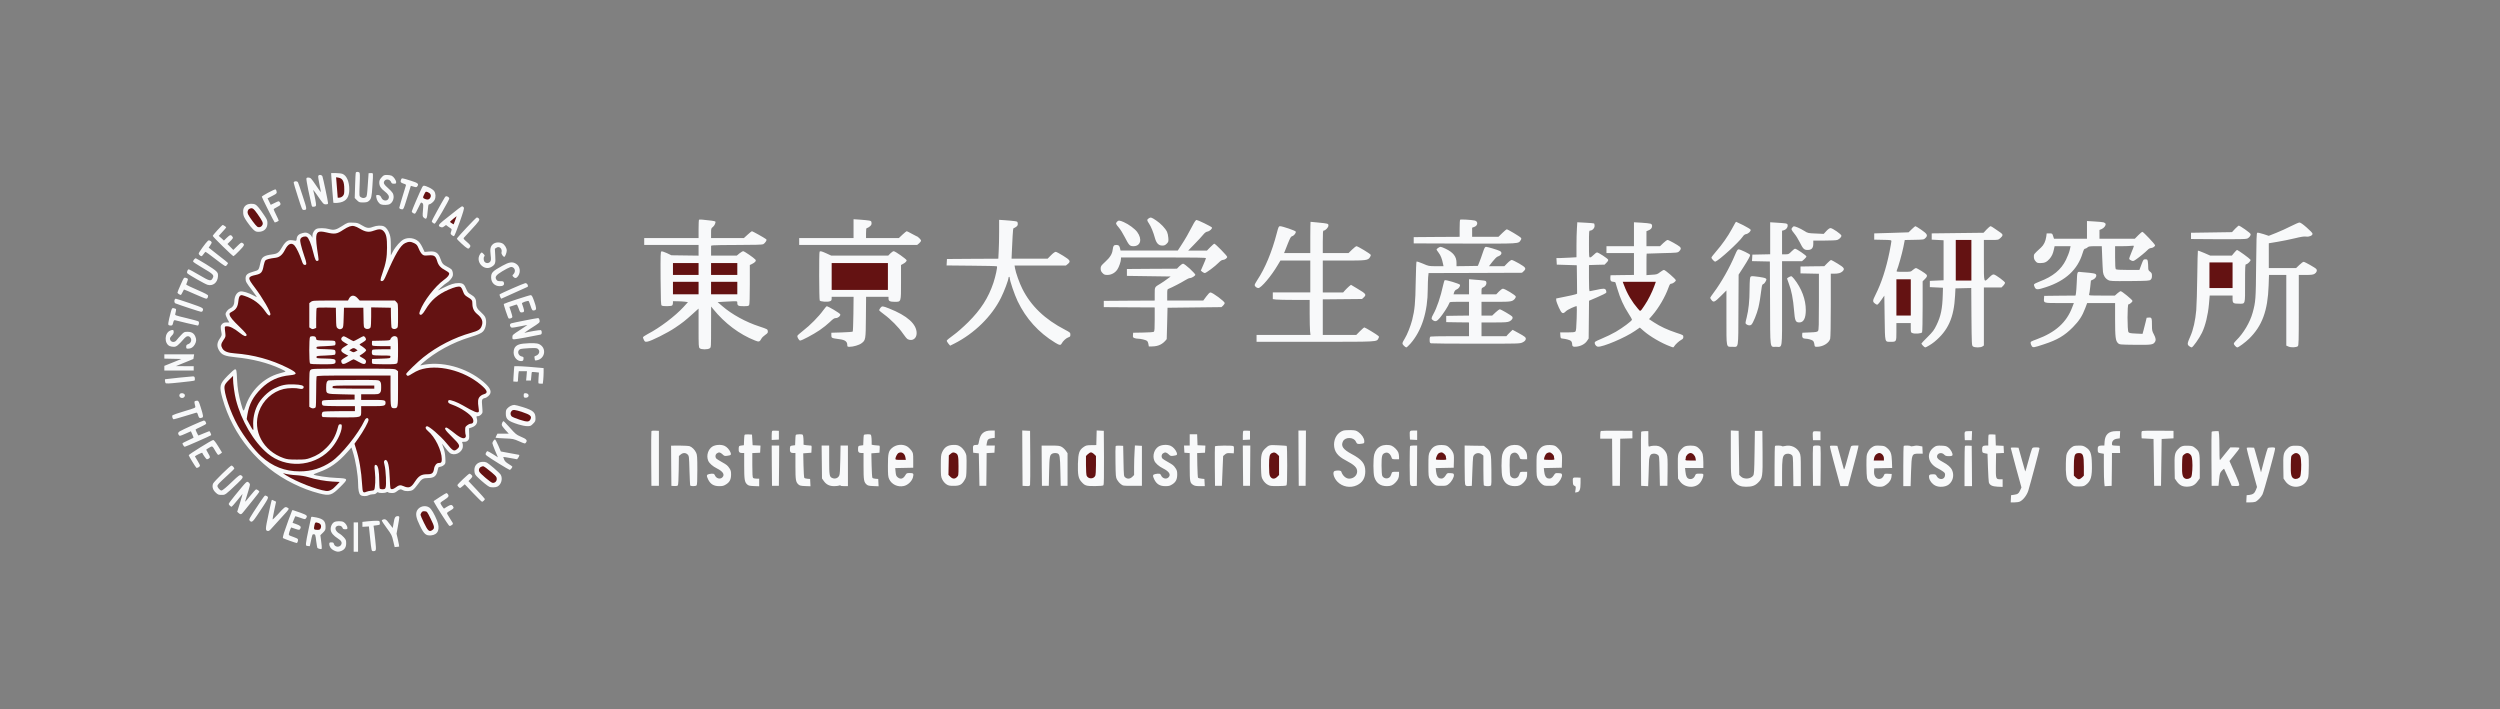
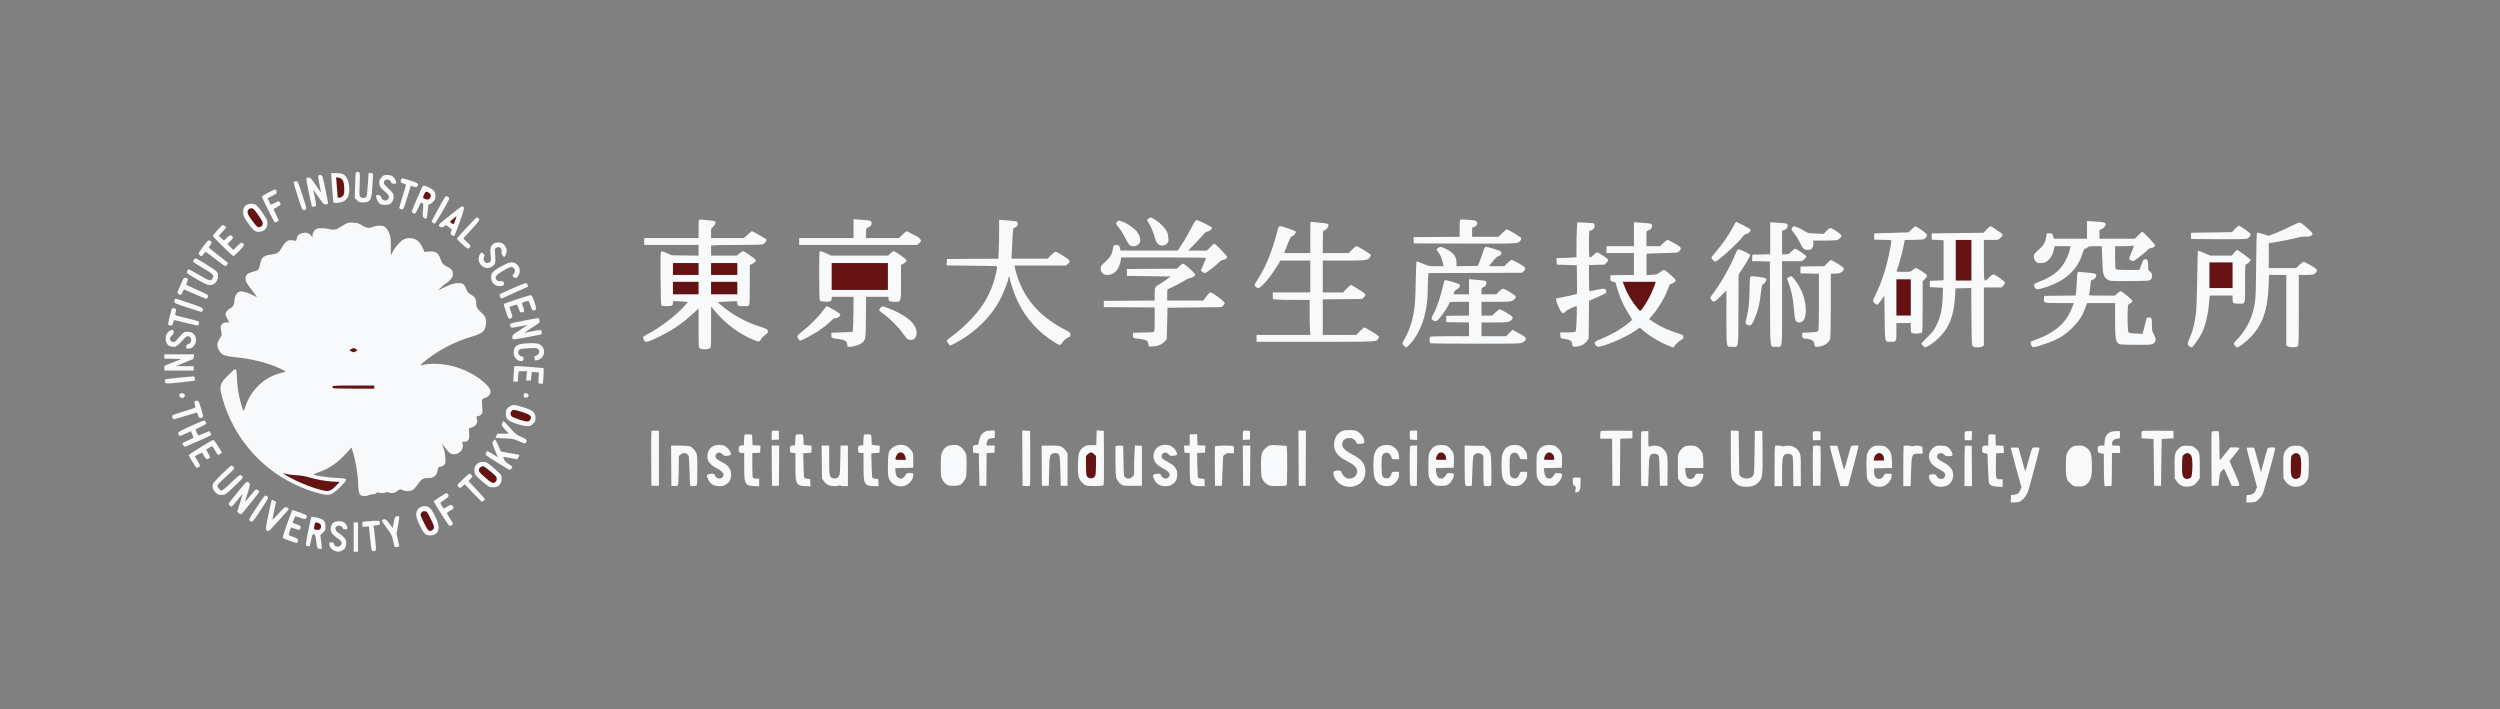
<svg xmlns="http://www.w3.org/2000/svg" version="1.0" width="4001pt" height="1135pt" viewBox="0 0 4001 1135" preserveAspectRatio="xMidYMid meet">
  <rect x="0" y="0" width="4001" height="1135" fill="#808080" stroke="none" />
  <g transform="translate(0,1135) scale(0.1,-0.1)" fill="#f8f9fa" stroke="none">
    <path d="M0 5675 m5749 2916 c12 -8 13 -41 7 -194 -7 -185 -7 -185 16 -201 28 -20 58 -20 83 -2 17 12 20 37 31 197 6 101 12 185 13 187 0 1 17 2 36 2 41 0 39 19 25 -207 -11 -177 -18 -207 -58 -240 -21 -18 -40 -22 -90 -23 -60 0 -66 2 -100 36 l-35 35 6 199 c3 110 8 204 12 210 8 12 35 13 54 1z m-265 -25 c64 -27 106 -124 106 -246 0 -123 -46 -189 -145 -210 -30 -6 -67 -10 -82 -8 l-28 3 -17 205 c-9 113 -17 220 -17 238 l-1 32 75 0 c42 0 91 -6 109 -14z m-324 -38 c11 -29 90 -401 90 -428 0 -16 -7 -20 -35 -20 -38 0 -37 -1 -152 165 -30 44 -53 71 -50 60 24 -91 48 -218 45 -237 -2 -18 -10 -24 -35 -26 -30 -3 -31 -2 -42 50 -6 29 -28 128 -48 220 -19 92 -33 174 -29 183 4 11 15 15 38 13 30 -3 41 -15 112 -120 44 -65 81 -117 82 -115 1 1 -9 57 -23 123 -15 67 -23 129 -20 138 10 25 56 20 67 -6z m1110 9 c31 -16 70 -73 70 -103 0 -21 -5 -24 -35 -24 -28 0 -37 5 -45 24 -18 49 -87 59 -110 16 -17 -31 -5 -53 60 -110 33 -28 67 -65 75 -80 32 -61 9 -145 -47 -176 -27 -16 -106 -18 -141 -5 -34 13 -68 64 -74 111 -5 35 -3 40 15 40 35 0 52 -11 66 -45 23 -54 97 -60 116 -9 13 34 -7 68 -67 114 -59 45 -83 84 -83 137 0 35 7 50 36 83 33 37 40 40 88 40 28 0 62 -6 76 -13z m311 -81 c109 -34 126 -49 97 -89 -12 -15 -18 -16 -58 -4 l-45 13 -22 -71 c-12 -38 -38 -123 -58 -187 -29 -95 -40 -118 -55 -118 -28 0 -50 11 -50 25 0 10 32 117 106 357 4 13 -5 20 -37 29 -47 15 -56 30 -40 65 12 28 6 29 162 -20z m-1812 -24 c6 -11 40 -110 76 -222 71 -215 71 -220 15 -220 -24 0 -28 10 -93 213 -37 116 -68 217 -67 224 1 26 56 30 69 5z m2095 -81 c37 -17 71 -41 84 -59 26 -36 29 -99 7 -142 -16 -31 -65 -70 -88 -70 -11 0 -16 -25 -23 -112 -10 -122 -19 -137 -62 -101 -20 17 -21 23 -13 118 7 85 6 102 -7 113 -9 6 -19 12 -22 12 -4 0 -25 -40 -48 -90 -22 -49 -46 -90 -52 -90 -21 0 -50 21 -50 36 0 13 130 316 166 387 18 34 29 34 108 -2z m-2440 -53 c11 -41 7 -46 -68 -84 l-74 -38 26 -52 25 -52 64 31 c63 31 65 32 79 13 25 -35 16 -51 -41 -79 -30 -15 -55 -31 -55 -37 0 -6 18 -46 40 -90 22 -44 40 -84 40 -89 0 -10 -58 -36 -65 -29 -12 11 -205 399 -205 410 0 13 191 116 216 117 7 1 14 -9 18 -21z m2747 -98 c10 -6 19 -18 19 -27 0 -24 -220 -403 -233 -403 -18 1 -47 25 -47 39 0 11 157 298 207 379 15 25 25 27 54 12z m-3083 -124 c28 -15 65 -60 146 -180 39 -59 46 -75 46 -118 0 -85 -55 -138 -143 -138 -37 0 -51 6 -85 38 -22 20 -66 75 -98 122 -48 71 -58 94 -62 137 -6 65 10 106 52 133 37 23 105 26 144 6z m3335 -47 c8 -13 -8 -69 -68 -238 -45 -128 -83 -221 -90 -221 -7 0 -23 8 -35 18 -21 17 -22 21 -10 57 10 31 10 39 -1 46 -8 4 -29 19 -48 33 l-33 25 -29 -21 c-24 -18 -34 -20 -56 -12 -47 16 -38 37 39 100 253 203 294 234 307 232 7 -2 19 -10 24 -19z m235 -171 c27 -27 21 -36 -132 -202 -50 -55 -97 -105 -103 -112 -10 -10 -1 -23 47 -64 64 -55 68 -64 45 -94 -12 -16 -19 -17 -37 -9 -30 14 -170 144 -166 154 8 22 305 339 319 339 8 0 20 -5 27 -12z m10844 -35 c75 -50 147 -126 175 -183 9 -19 19 -63 21 -97 4 -59 2 -64 -26 -93 -24 -24 -39 -30 -72 -30 -56 0 -93 37 -115 116 -26 95 -64 190 -96 236 -35 52 -36 62 -7 82 33 23 43 21 120 -31z m-7123 -3 c35 -5 65 -11 68 -14 13 -12 -12 -69 -38 -88 -28 -21 -29 -25 -29 -100 l0 -78 263 0 262 0 60 55 c33 30 64 55 69 55 9 0 191 -101 220 -123 18 -13 18 -15 1 -45 -10 -16 -29 -35 -42 -41 -16 -7 -150 -11 -397 -11 -206 0 -388 -3 -405 -6 l-31 -6 0 -79 0 -79 206 0 206 0 42 35 c24 19 51 35 60 35 18 0 172 -106 196 -135 16 -19 -5 -45 -56 -70 l-34 -16 0 -310 c0 -195 -4 -318 -10 -330 -9 -16 -22 -19 -88 -19 -86 0 -102 8 -102 52 0 28 0 28 -62 27 -35 -1 -106 -4 -158 -8 l-95 -6 75 -64 c154 -133 376 -255 595 -326 126 -42 130 -44 133 -73 3 -26 -3 -35 -42 -62 -25 -17 -52 -43 -60 -59 -28 -52 -40 -56 -103 -30 -251 99 -485 276 -670 504 l-32 40 -1 -327 c0 -326 0 -327 -22 -342 -31 -22 -135 -22 -160 1 -17 15 -18 38 -18 326 l0 309 -92 -83 c-121 -109 -163 -143 -284 -224 -117 -80 -387 -215 -443 -222 -36 -5 -41 -3 -55 25 -9 17 -16 37 -16 44 0 7 35 31 77 53 193 100 438 286 572 432 l71 78 -48 7 c-26 3 -80 7 -119 7 l-73 1 0 -28 c0 -15 -5 -33 -12 -40 -14 -14 -146 -16 -168 -2 -13 8 -15 70 -18 435 -2 386 -1 426 14 432 9 3 47 -9 88 -28 l71 -34 218 -3 217 -3 0 86 0 85 -435 0 -435 0 0 55 0 55 435 0 435 0 0 143 c0 79 3 147 7 151 7 6 68 2 192 -14z m2526 1 c36 -6 40 -10 43 -37 2 -25 -3 -37 -28 -58 -17 -14 -38 -26 -46 -26 -11 0 -14 -17 -14 -80 l0 -80 263 0 262 0 58 55 c33 30 63 55 68 55 5 0 41 -18 80 -40 39 -22 73 -40 76 -40 17 0 73 -54 73 -70 0 -10 -14 -30 -31 -44 l-31 -26 -944 0 -944 0 0 55 0 55 435 0 435 0 0 151 0 151 103 -7 c56 -4 120 -10 142 -14z m9696 0 c57 -12 53 -81 -6 -102 l-35 -13 0 -73 0 -73 210 0 211 0 61 60 c33 33 66 60 73 60 16 0 209 -115 225 -135 10 -12 9 -20 -4 -40 -38 -57 -2 -55 -893 -53 l-818 3 0 50 0 50 368 3 367 2 0 133 c0 74 3 137 8 141 7 8 176 -1 233 -13z m-7361 -10 c42 -6 45 -8 48 -37 2 -25 -3 -37 -24 -53 -15 -11 -32 -21 -39 -21 -10 0 -15 -35 -19 -127 -3 -71 -9 -181 -12 -245 l-5 -118 288 0 289 0 54 55 c31 32 63 55 75 55 11 0 65 -29 120 -63 114 -71 124 -89 75 -131 l-32 -26 -410 0 -411 0 7 -42 c11 -69 71 -239 117 -329 138 -276 361 -490 687 -658 78 -41 82 -45 82 -76 0 -29 -4 -35 -33 -44 -35 -12 -86 -59 -106 -98 -16 -32 -36 -29 -106 14 -264 161 -465 384 -599 663 -51 108 -126 327 -126 371 0 10 -4 19 -10 19 -5 0 -10 -6 -10 -14 0 -36 -66 -212 -120 -321 -148 -299 -428 -573 -750 -735 l-64 -32 -28 33 c-16 19 -27 40 -26 48 2 8 48 46 103 85 59 42 157 128 241 211 203 202 322 389 403 630 34 104 66 253 56 263 -4 4 -187 9 -406 10 l-400 4 3 51 3 52 411 3 411 2 6 122 c4 66 7 206 7 311 l0 189 103 -7 c56 -4 122 -10 147 -14z m3036 -35 c61 -30 115 -59 119 -66 11 -17 -34 -59 -71 -66 -24 -4 -44 -20 -71 -53 -20 -25 -82 -92 -137 -148 l-100 -103 150 0 150 0 54 55 c30 30 58 55 64 55 16 0 206 -193 206 -211 0 -21 -41 -49 -72 -49 -14 0 -40 -18 -66 -45 -55 -57 -200 -165 -221 -165 -9 1 -27 10 -40 20 l-23 20 41 94 c23 51 41 98 41 105 0 8 -181 11 -680 11 l-680 0 0 -23 c0 -40 -31 -130 -58 -170 -36 -54 -97 -87 -159 -87 -42 0 -54 5 -78 30 -23 24 -30 40 -30 72 0 38 6 46 72 107 78 71 112 126 120 193 8 64 19 78 57 78 39 0 53 -14 62 -58 l7 -32 458 0 458 0 54 83 c66 101 119 193 182 315 30 60 53 92 64 92 9 0 66 -24 127 -54z m-1290 19 c79 -35 176 -107 213 -157 85 -115 56 -228 -59 -228 -59 0 -71 13 -139 145 -28 56 -71 125 -96 154 -50 58 -52 66 -28 93 22 24 42 23 109 -7z m15679 -3 c17 -5 31 -16 33 -26 5 -26 -26 -66 -64 -82 l-34 -14 0 -70 0 -70 283 0 283 0 54 55 c30 30 60 55 66 55 16 0 204 -199 204 -216 0 -18 -40 -44 -68 -44 -13 0 -36 -12 -50 -28 -35 -36 -124 -110 -184 -152 -43 -30 -50 -32 -77 -20 -16 6 -32 18 -35 25 -2 7 13 54 35 104 21 50 39 96 39 102 0 8 -13 9 -37 5 -21 -3 -89 -6 -150 -6 l-113 0 0 -178 c0 -125 4 -182 12 -190 8 -8 66 -12 194 -12 l183 0 32 85 c31 82 33 85 64 85 30 0 33 -3 39 -37 3 -21 6 -61 6 -89 0 -44 4 -53 30 -72 25 -19 30 -29 30 -66 0 -31 -6 -48 -21 -62 -20 -18 -42 -19 -333 -22 -288 -2 -314 -1 -346 16 -47 25 -77 72 -84 130 -3 26 -8 129 -12 230 l-7 182 -104 0 c-90 0 -107 -3 -125 -20 -12 -11 -29 -20 -39 -20 -13 0 -23 -19 -39 -72 -79 -262 -271 -440 -585 -543 -134 -44 -159 -45 -180 -4 -9 17 -15 37 -13 46 2 9 39 29 91 48 212 80 343 188 421 347 25 51 52 121 60 156 l14 62 -128 0 -128 0 -11 -50 c-15 -71 -34 -111 -71 -154 -44 -50 -79 -66 -144 -66 -48 0 -57 3 -80 31 -19 22 -26 42 -26 71 0 42 -4 37 115 147 44 40 72 98 83 172 l7 54 45 0 c44 0 45 -1 58 -42 l14 -43 264 0 264 0 0 142 0 141 118 -7 c64 -3 131 -10 147 -14z m-12584 -2 c178 -17 179 -18 179 -50 0 -30 -48 -80 -76 -80 -12 0 -14 -31 -14 -180 l0 -180 206 0 206 0 56 55 c31 30 63 55 71 55 21 0 222 -121 228 -138 3 -6 -2 -24 -12 -38 -33 -51 -56 -54 -420 -54 l-335 0 0 -255 0 -255 163 0 163 0 31 35 c17 19 45 46 62 61 l32 26 97 -58 c147 -87 155 -99 106 -145 l-26 -24 -314 -3 -314 -3 0 -284 0 -285 268 0 268 0 59 60 c33 33 64 60 70 60 13 0 203 -115 224 -136 13 -11 13 -17 1 -40 -31 -56 11 -54 -1010 -54 l-940 0 0 55 0 55 431 0 432 0 -7 61 c-3 34 -6 160 -6 280 l0 219 -242 0 c-134 0 -267 3 -295 6 l-53 7 0 53 0 54 300 0 300 0 0 255 0 255 -239 0 -239 0 -43 -72 c-102 -174 -266 -368 -310 -368 -27 0 -59 27 -59 49 0 9 19 45 43 81 123 185 234 450 312 753 25 95 30 107 50 107 40 0 246 -71 252 -86 8 -21 -28 -67 -58 -74 -19 -5 -31 -26 -67 -115 -24 -61 -47 -120 -52 -132 l-10 -23 210 0 210 0 0 250 c0 138 2 250 4 250 2 0 50 -5 107 -10z m6820 -45 c60 -31 112 -62 116 -71 8 -21 -34 -63 -71 -70 -21 -3 -40 -17 -56 -42 -60 -88 -374 -375 -437 -399 -14 -5 -62 45 -63 65 0 7 33 50 73 96 97 111 190 244 252 358 56 104 64 118 71 118 2 0 54 -25 115 -55z m-22114 2 c80 -49 114 -54 181 -28 61 24 141 27 180 7 36 -19 65 -60 88 -126 15 -44 19 -83 19 -196 l0 -142 33 63 c43 81 126 173 177 196 74 34 170 20 230 -33 20 -16 49 -61 67 -100 l33 -70 66 6 c110 11 154 -17 189 -119 25 -71 41 -90 105 -122 28 -14 58 -32 67 -41 21 -18 33 -72 24 -107 -8 -31 -60 -92 -95 -110 -14 -7 -53 -38 -86 -69 l-60 -56 90 44 c121 59 175 76 244 76 70 0 92 -17 125 -101 19 -45 30 -58 73 -83 60 -34 83 -69 83 -129 0 -67 16 -100 74 -150 29 -25 60 -61 70 -80 31 -66 15 -178 -32 -230 -27 -30 -82 -54 -207 -92 -281 -85 -557 -236 -766 -418 -37 -33 -40 -38 -19 -33 317 76 724 -32 998 -266 120 -103 143 -169 77 -227 -20 -17 -44 -31 -55 -31 -10 0 -26 -7 -35 -16 -14 -15 -15 -30 -9 -103 4 -47 7 -94 6 -105 -2 -29 -42 -66 -73 -66 -27 0 -27 -1 -18 -36 20 -70 -10 -121 -86 -146 l-40 -13 3 -85 c3 -76 1 -88 -18 -107 -15 -17 -32 -23 -61 -23 -38 0 -39 -1 -28 -21 6 -12 9 -40 6 -61 -12 -93 -133 -150 -207 -98 -15 11 -49 49 -75 85 -27 36 -49 65 -50 65 -2 0 9 -30 22 -67 17 -47 27 -97 30 -158 5 -82 3 -92 -16 -112 -12 -13 -34 -25 -49 -29 -15 -3 -32 -7 -39 -9 -6 -2 -14 -23 -18 -47 -16 -93 -57 -128 -153 -128 -82 0 -105 -14 -162 -97 -29 -41 -66 -83 -84 -94 -37 -23 -119 -25 -156 -4 -37 21 -53 18 -95 -15 -30 -24 -48 -30 -84 -30 -26 0 -52 5 -58 11 -8 8 -17 8 -31 0 -26 -14 -115 -14 -128 -1 -7 7 -16 4 -29 -10 -12 -14 -31 -20 -59 -20 -23 -1 -52 -7 -66 -15 -36 -20 -103 -19 -130 3 -26 21 -38 80 -39 187 -2 136 -40 367 -84 504 l-22 70 -64 -72 c-150 -169 -282 -262 -457 -323 -52 -18 -90 -35 -85 -39 30 -18 233 -48 366 -53 193 -9 194 -11 63 -142 -137 -138 -173 -149 -339 -106 -147 39 -263 82 -414 156 -553 270 -967 769 -1135 1366 -54 194 -47 228 83 361 55 57 108 103 118 103 23 0 26 -16 33 -165 6 -133 24 -244 62 -380 39 -138 42 -141 69 -58 82 259 293 468 545 537 36 10 76 21 89 25 20 6 10 13 -69 50 -204 95 -448 157 -722 184 -173 18 -220 37 -263 111 -38 64 -34 120 11 186 29 42 35 58 30 84 -20 103 -19 124 7 150 20 20 36 26 72 26 l45 0 -30 53 c-16 30 -30 65 -30 80 0 32 40 80 80 97 36 15 60 56 60 102 0 87 39 153 96 164 39 7 133 -22 212 -65 28 -16 52 -27 52 -23 0 3 -33 48 -72 101 -99 129 -108 145 -108 194 0 59 28 84 127 111 87 24 83 19 113 151 19 83 54 106 187 124 88 12 107 27 167 131 17 30 47 65 66 78 34 23 54 25 135 10 16 -2 21 3 23 32 5 48 35 77 97 91 45 10 57 9 89 -6 20 -10 43 -29 51 -44 l14 -26 1 35 c0 40 28 88 62 106 32 18 139 17 205 -2 74 -21 112 -13 203 46 96 61 92 60 180 57 67 -2 81 -6 137 -40z m19724 27 c5 -3 9 -20 9 -39 0 -37 -37 -75 -71 -75 -18 0 -19 -12 -19 -215 0 -200 1 -215 18 -215 10 0 35 18 56 40 21 22 45 40 55 40 23 0 170 -96 178 -116 4 -10 -6 -28 -26 -47 l-31 -32 -125 -3 -125 -4 0 -209 c0 -161 3 -209 13 -209 6 0 52 9 101 20 120 27 144 26 158 -4 6 -14 8 -31 5 -39 -3 -8 -66 -40 -141 -72 l-135 -58 -3 -302 -3 -302 -27 -40 c-32 -48 -99 -84 -171 -91 -54 -5 -67 4 -67 49 0 14 -8 33 -17 42 -18 16 -83 34 -138 39 -28 3 -30 6 -33 51 l-3 47 115 0 c85 0 118 4 129 14 11 11 15 60 20 208 3 106 4 195 1 197 -9 10 -147 -53 -173 -80 -50 -50 -67 -41 -113 59 -22 48 -41 100 -42 116 l-1 29 142 29 c79 15 154 33 168 38 l25 10 -2 227 -3 228 -160 5 -160 5 -3 53 -3 52 54 0 c30 0 102 3 160 7 l107 6 0 181 c0 100 3 226 7 280 l6 99 130 -7 c71 -3 133 -9 138 -12z m905 -4 c18 -7 24 -17 24 -38 0 -32 -21 -55 -63 -71 l-27 -11 0 -120 0 -120 108 0 109 0 52 50 c29 28 60 50 69 50 18 0 164 -81 195 -108 24 -21 21 -44 -9 -73 -25 -24 -29 -24 -272 -30 -136 -3 -248 -7 -249 -8 -2 0 -3 -78 -3 -172 l0 -172 85 6 c79 4 89 7 132 41 25 20 54 36 63 36 21 0 190 -147 190 -165 0 -19 -48 -55 -74 -55 -17 0 -26 -13 -45 -67 -51 -143 -156 -323 -257 -439 l-53 -61 79 -52 c99 -65 217 -120 359 -167 108 -35 111 -37 111 -66 0 -22 -7 -33 -32 -46 -37 -19 -99 -77 -115 -106 -11 -19 -12 -19 -59 -1 -143 53 -326 159 -430 250 l-60 53 -80 -55 c-153 -106 -516 -260 -592 -251 -31 3 -61 52 -46 75 5 8 58 34 118 58 60 24 157 72 215 105 107 62 254 171 259 193 1 7 -26 56 -61 109 -68 103 -129 237 -172 383 -15 50 -29 96 -31 103 -2 6 -16 12 -32 12 -39 0 -54 20 -50 67 l3 38 188 3 187 2 0 175 0 175 -220 0 -220 0 0 55 0 55 220 0 220 0 0 191 0 192 121 -7 c67 -4 132 -11 145 -16z m2163 4 c26 -6 31 -11 31 -35 0 -33 -28 -66 -65 -75 l-25 -6 0 -189 0 -189 53 0 c49 0 56 3 97 45 24 25 51 45 58 45 23 0 182 -109 182 -124 0 -8 -16 -28 -35 -45 l-36 -31 -159 0 -160 0 0 -675 c0 -771 11 -695 -98 -695 -100 0 -91 -61 -94 701 l-3 664 -143 3 -143 3 3 52 3 52 143 3 142 3 0 256 0 256 109 -7 c61 -3 124 -9 140 -12z m8337 -65 c57 -49 94 -88 94 -100 0 -29 -54 -52 -104 -45 -31 5 -80 -3 -182 -28 -76 -18 -201 -44 -276 -56 l-138 -23 0 -199 0 -198 218 0 219 0 52 50 c29 28 59 50 68 50 19 0 186 -94 203 -115 18 -22 5 -58 -29 -78 -23 -13 -53 -17 -140 -17 l-111 0 0 -564 c0 -494 -2 -565 -15 -576 -25 -21 -106 -24 -148 -7 l-37 16 0 565 0 566 -138 0 -139 0 -6 -172 c-14 -402 -104 -645 -314 -850 -59 -57 -168 -138 -187 -138 -16 0 -56 42 -56 60 0 9 18 34 41 55 113 110 218 287 260 440 49 179 51 212 56 758 4 424 7 519 18 523 8 3 52 -7 99 -22 l85 -28 121 48 c67 27 172 74 233 106 62 31 123 58 136 59 16 1 53 -24 117 -80z m-33321 25 c14 -9 25 -19 25 -23 0 -4 -27 -36 -60 -71 l-59 -65 42 -37 41 -38 48 47 c51 50 66 51 92 10 9 -14 2 -26 -36 -64 l-48 -48 47 -47 47 -48 63 62 c52 51 66 61 80 52 43 -27 39 -38 -47 -127 -46 -48 -88 -87 -93 -87 -14 0 -332 310 -332 325 0 12 148 175 160 175 3 0 17 -7 30 -16z m32336 -56 c50 -34 89 -68 89 -77 0 -25 -26 -57 -57 -70 -20 -8 -152 -11 -463 -9 l-435 3 0 50 0 50 328 5 328 5 49 53 c28 28 55 52 61 52 6 0 51 -28 100 -62z m-7161 32 c28 -11 76 -36 107 -56 55 -35 59 -36 183 -41 l127 -6 43 47 c26 28 51 46 65 46 32 0 175 -99 175 -122 0 -22 -32 -55 -66 -68 -14 -6 -106 -10 -205 -10 l-179 0 0 -49 c0 -71 -27 -101 -89 -101 -59 0 -74 15 -130 127 -22 45 -61 107 -86 137 -50 62 -53 71 -28 98 20 22 21 22 83 -2z m1978 -37 c96 -66 109 -90 68 -131 -26 -27 -29 -27 -179 -30 l-153 -3 -23 -116 c-20 -99 -82 -321 -106 -375 -7 -17 2 -18 109 -18 114 0 116 0 149 30 19 17 42 30 51 30 16 0 155 -86 168 -105 15 -19 8 -37 -27 -72 l-35 -35 0 -402 c0 -222 -4 -407 -9 -415 -12 -19 -116 -27 -153 -12 -27 10 -28 13 -28 86 l0 75 -115 0 -115 0 0 -140 c0 -161 0 -160 -92 -160 -96 0 -90 -23 -96 383 l-5 356 -48 -69 c-58 -82 -63 -85 -90 -66 -54 37 -54 47 -1 153 93 185 168 415 222 682 16 83 30 160 30 171 0 18 -9 20 -137 22 l-138 3 0 50 0 50 275 8 275 9 50 49 c27 27 54 49 60 49 5 0 47 -25 93 -57z m1179 16 c32 -22 73 -50 90 -62 42 -28 41 -48 -2 -86 -35 -31 -36 -31 -150 -31 l-115 0 0 -325 c0 -373 -3 -362 86 -274 42 41 57 50 76 46 35 -9 172 -111 176 -130 2 -9 -10 -31 -26 -47 l-30 -30 -141 0 -141 0 0 -464 0 -465 -22 -15 c-29 -21 -126 -21 -153 0 -19 14 -20 29 -24 475 l-3 460 -127 -3 -126 -3 -6 -115 c-18 -354 -111 -561 -334 -743 -41 -34 -130 -87 -144 -87 -12 0 -60 49 -61 62 0 4 44 51 99 105 86 86 104 110 144 193 69 142 93 263 99 485 l3 110 -105 5 -105 5 0 50 0 50 110 5 110 5 0 320 0 320 -95 5 -95 5 0 50 0 50 415 5 415 5 49 53 c27 28 55 52 62 52 8 0 40 -18 71 -41z m-28540 -215 c3 -8 -7 -30 -21 -48 -14 -19 -26 -37 -26 -39 0 -2 70 -57 155 -122 85 -65 155 -121 155 -125 0 -4 -9 -18 -19 -31 -24 -29 -14 -34 -197 106 -75 58 -140 105 -144 105 -4 0 -18 -16 -31 -35 -13 -19 -28 -35 -34 -35 -18 1 -45 27 -45 43 0 16 120 182 148 204 17 14 49 1 59 -23z m4653 -19 c36 -19 70 -74 70 -115 0 -33 -26 -100 -39 -100 -19 0 -50 47 -45 68 17 61 -33 109 -81 78 l-25 -17 6 -109 c8 -122 1 -144 -59 -180 -119 -73 -261 77 -187 198 24 39 30 39 60 7 18 -20 21 -28 12 -37 -17 -17 -15 -68 5 -90 24 -26 69 -23 89 6 13 21 14 37 6 106 -12 98 -3 139 39 174 36 30 102 35 149 11z m15094 -85 c124 -59 176 -126 176 -225 l0 -55 171 2 171 3 24 60 c14 33 38 102 55 153 25 75 34 92 51 92 25 0 184 -48 221 -66 46 -24 29 -69 -35 -90 -15 -5 -50 -40 -82 -81 l-56 -73 123 0 123 0 49 50 c27 28 58 50 69 50 10 0 63 -26 118 -57 108 -63 119 -80 72 -124 l-26 -24 -747 -3 -748 -2 -7 -68 c-3 -37 -6 -120 -6 -185 0 -367 -97 -671 -278 -877 -29 -33 -59 -60 -66 -60 -7 0 -24 13 -39 28 -31 32 -30 40 15 114 40 65 92 197 118 296 41 163 52 275 57 607 3 176 9 324 13 329 4 4 50 -10 102 -33 92 -40 95 -41 211 -41 l119 0 -7 33 c-17 84 -38 140 -70 181 -19 26 -35 49 -35 52 0 12 46 43 64 44 10 0 46 -13 80 -30z m4794 -50 c45 -21 82 -44 82 -50 0 -18 -36 -84 -112 -202 l-73 -113 -3 -565 c-3 -644 6 -590 -96 -590 -103 0 -96 -34 -96 468 l0 434 -86 -86 c-103 -102 -119 -109 -151 -70 -13 16 -23 33 -23 38 0 4 25 42 56 83 119 158 258 404 340 601 31 74 43 92 59 92 12 0 58 -18 103 -40z m7984 -42 c55 -39 102 -78 106 -86 6 -17 -50 -72 -73 -72 -13 0 -15 -42 -15 -305 0 -350 8 -325 -100 -325 -88 0 -100 9 -100 75 l0 55 -183 0 -183 0 -12 -139 c-15 -170 -57 -343 -111 -455 -43 -90 -147 -236 -166 -236 -7 0 -25 10 -40 21 -33 27 -31 43 19 156 47 104 81 258 95 420 6 70 13 312 16 537 3 225 7 412 10 414 3 3 48 -13 101 -36 l96 -42 173 0 174 0 37 45 c20 25 41 45 47 45 5 0 54 -32 109 -72z m-22686 17 l76 -35 457 0 457 0 34 35 c19 19 43 35 53 35 24 0 207 -129 207 -146 0 -17 -25 -41 -61 -59 l-29 -16 0 -274 c0 -324 3 -315 -101 -315 -76 0 -99 12 -99 50 l0 30 -179 0 -180 0 -3 -327 c-3 -363 -4 -366 -71 -417 -37 -28 -131 -56 -189 -56 -35 0 -38 2 -38 29 0 54 -35 81 -120 92 -134 18 -135 19 -135 64 l0 40 167 5 c91 3 170 9 175 13 4 5 9 132 11 283 l3 274 -176 0 -175 0 0 -30 c0 -24 -6 -33 -27 -41 -39 -15 -152 -7 -164 12 -10 16 -13 772 -2 782 12 12 31 7 109 -28z m-9934 -170 c78 -47 156 -100 171 -118 25 -28 28 -38 25 -84 -8 -97 -80 -154 -165 -131 -40 10 -306 162 -325 185 -13 16 4 63 24 63 6 0 81 -41 166 -91 169 -100 189 -104 217 -48 24 46 8 63 -164 163 -83 49 -151 94 -151 100 0 21 32 57 45 52 7 -2 78 -43 157 -91z m26118 6 c106 -64 119 -84 76 -125 -29 -26 -65 -36 -137 -36 l-49 0 0 -502 c0 -314 -4 -517 -10 -540 -20 -70 -116 -128 -213 -128 -33 0 -35 2 -40 42 -3 24 -14 48 -23 55 -24 17 -81 33 -120 33 -40 0 -56 20 -52 62 l3 33 118 5 c103 4 121 8 133 24 12 16 14 97 14 468 l0 447 -147 3 -148 3 0 55 0 55 191 3 190 2 49 50 c27 28 54 50 60 49 5 0 53 -26 105 -58z m-21153 -1 c66 -40 81 -132 34 -199 -26 -36 -50 -39 -76 -11 -18 20 -18 21 3 43 31 33 29 82 -4 104 -32 21 -51 14 -175 -58 -101 -61 -123 -91 -95 -134 14 -21 24 -25 65 -25 45 0 49 -2 56 -27 8 -35 -15 -53 -67 -53 -81 0 -138 58 -138 140 0 77 22 100 180 187 108 60 160 68 217 33z m10786 -81 c48 -45 87 -88 87 -95 0 -18 -58 -54 -87 -54 -13 0 -49 -17 -80 -37 -57 -36 -206 -113 -257 -133 -25 -9 -26 -12 -26 -100 l0 -90 288 0 289 0 48 65 c31 42 54 65 67 65 34 0 228 -144 228 -169 0 -10 -12 -28 -26 -42 l-26 -24 -431 -5 -432 -5 -6 -250 c-3 -137 -6 -251 -7 -252 -61 -80 -130 -115 -231 -117 l-55 -1 -7 39 c-3 22 -14 45 -24 52 -20 15 -102 34 -145 34 -16 0 -41 4 -55 10 -23 9 -26 15 -23 47 l3 38 159 3 c97 1 165 7 173 13 10 9 13 56 13 200 l0 189 -407 2 -408 3 0 50 0 50 408 3 407 2 0 104 c0 116 -3 110 89 165 30 18 80 52 110 75 l56 41 -350 5 -350 5 0 55 0 55 401 3 400 2 39 40 c22 22 48 40 60 40 11 0 58 -36 108 -81z m14399 -65 c43 -4 86 -12 95 -19 27 -20 7 -66 -38 -88 l-36 -17 -11 -103 c-6 -57 -14 -111 -18 -120 -6 -16 11 -17 204 -17 l209 0 39 35 c21 19 45 35 54 35 19 0 184 -135 188 -154 3 -15 -43 -56 -64 -56 -20 0 -20 -417 0 -445 11 -15 31 -19 119 -23 l106 -5 15 54 c8 30 23 88 33 129 l18 75 36 3 c45 4 49 -7 49 -128 0 -75 3 -91 30 -140 33 -62 37 -96 15 -126 -28 -41 -58 -45 -318 -42 -243 3 -246 3 -271 27 -39 36 -46 98 -46 381 l0 260 -223 0 -224 0 -31 -82 c-48 -127 -99 -204 -197 -304 -135 -136 -248 -203 -462 -273 -168 -56 -178 -57 -197 -29 -9 13 -17 35 -18 48 -3 22 6 27 97 60 300 110 479 271 569 513 l26 67 -229 0 c-257 0 -254 -1 -249 72 l3 43 251 3 251 2 7 38 c3 20 9 96 12 167 8 189 4 179 72 171 31 -3 92 -9 134 -12z m-5290 -65 c48 -6 96 -17 105 -24 17 -12 17 -15 1 -48 -9 -19 -26 -38 -37 -42 -14 -4 -21 -18 -26 -48 -21 -164 -37 -260 -54 -331 -23 -97 -85 -247 -111 -271 -20 -18 -52 -16 -83 7 -16 12 -16 18 7 108 30 117 46 273 46 440 0 70 3 148 6 174 8 54 5 53 146 35z m560 -31 c121 -152 188 -332 188 -500 0 -131 -35 -198 -103 -198 -61 0 -72 25 -85 194 -14 177 -42 322 -83 426 -16 41 -29 78 -29 82 0 9 50 37 67 38 6 0 27 -19 45 -42z m-25708 2 c6 -6 2 -25 -8 -49 -10 -22 -16 -43 -13 -48 3 -5 82 -42 176 -83 125 -54 171 -79 171 -91 0 -30 -12 -49 -30 -49 -10 0 -94 34 -186 75 -92 41 -168 74 -170 72 -1 -1 -11 -21 -23 -44 -12 -24 -23 -43 -26 -43 -16 0 -55 26 -55 37 0 7 23 65 52 129 49 111 52 115 77 109 14 -4 30 -10 35 -15z m20736 -29 c40 -5 45 -9 48 -34 4 -32 -19 -64 -55 -78 -20 -7 -23 -16 -23 -59 l0 -50 118 0 118 0 43 45 c25 26 52 45 64 45 31 0 201 -104 205 -124 2 -10 -5 -27 -15 -38 -40 -45 -60 -48 -303 -48 l-230 0 0 -110 0 -110 86 0 85 0 53 50 c29 28 60 50 69 50 18 0 181 -95 198 -116 18 -22 -3 -58 -44 -77 -29 -14 -70 -17 -241 -17 l-206 0 0 -110 0 -110 199 0 199 0 24 28 c13 15 36 38 50 50 l26 24 86 -47 c117 -63 131 -76 123 -107 -5 -18 -21 -33 -50 -47 -43 -21 -53 -21 -743 -21 -384 0 -709 3 -721 6 -20 5 -23 13 -23 54 0 34 4 50 16 54 9 3 150 6 315 6 l299 0 0 110 0 110 -182 2 -183 3 0 50 0 50 183 3 182 2 0 110 0 110 -154 0 c-152 0 -155 0 -162 -22 -11 -37 -102 -179 -151 -235 -48 -57 -72 -65 -111 -37 -29 20 -28 34 7 97 55 97 117 279 156 460 9 42 21 80 26 83 16 10 237 -57 244 -73 8 -22 -22 -64 -55 -76 -18 -7 -31 -22 -38 -44 l-10 -33 124 0 124 0 0 121 0 121 93 -8 c50 -3 112 -9 137 -13z m-15300 -60 c13 -26 13 -38 -2 -44 -7 -3 -103 -46 -213 -96 -109 -50 -200 -91 -202 -91 -8 0 -33 63 -28 68 14 15 391 180 412 181 13 1 27 -8 33 -18z m107 -266 c40 -113 42 -142 9 -151 -36 -9 -42 -1 -66 74 -13 37 -25 70 -29 74 -10 11 -112 -24 -108 -37 3 -5 13 -36 23 -68 20 -64 14 -77 -33 -77 -18 0 -25 12 -43 66 -13 38 -27 64 -34 61 -6 -2 -34 -12 -63 -21 l-51 -17 24 -71 c13 -39 24 -79 24 -89 0 -17 -43 -35 -60 -24 -11 7 -84 225 -77 231 11 11 414 143 432 141 16 -2 27 -22 52 -92z m-5510 -37 c218 -75 224 -78 207 -122 -3 -9 -15 -16 -25 -16 -15 0 -334 105 -411 135 -26 10 -21 75 6 75 6 0 107 -32 223 -72z m10308 -106 c55 -32 101 -65 103 -73 5 -25 -36 -59 -71 -59 -25 0 -44 -12 -97 -64 -36 -35 -109 -94 -163 -130 -100 -68 -285 -166 -312 -166 -15 0 -45 48 -45 73 0 8 42 46 93 85 108 82 252 228 321 325 26 37 53 67 59 67 7 0 57 -26 112 -58z m885 21 c289 -114 440 -249 440 -395 0 -86 -68 -132 -142 -97 -13 6 -48 47 -78 92 -65 97 -198 231 -303 307 -42 30 -76 60 -77 66 0 6 10 23 21 38 25 31 33 31 139 -11z m-11432 0 c25 -6 25 -12 7 -85 -6 -24 -3 -25 177 -68 101 -24 188 -48 195 -54 15 -14 5 -66 -13 -66 -7 0 -86 18 -176 40 -90 22 -173 42 -184 45 -19 4 -23 -2 -33 -40 -10 -41 -14 -45 -41 -45 -18 0 -33 6 -36 15 -4 9 3 55 15 103 45 180 39 169 89 155z m5836 -185 c8 -40 10 -38 -139 -133 -66 -43 -111 -75 -100 -72 67 19 246 49 259 44 10 -4 16 -18 16 -36 0 -24 -5 -32 -22 -36 -101 -22 -391 -75 -416 -75 -30 0 -32 2 -32 35 0 34 4 38 123 115 67 44 120 80 117 80 -3 0 -61 -11 -130 -25 -116 -23 -126 -23 -137 -8 -20 26 -15 51 10 59 31 10 397 82 423 83 16 1 23 -7 28 -31z m-5854 -189 c0 -22 -9 -40 -30 -59 -16 -15 -30 -37 -30 -47 0 -57 69 -76 105 -28 11 15 43 52 71 81 50 53 52 54 106 54 64 0 102 -23 124 -76 20 -47 17 -80 -8 -126 -25 -45 -62 -68 -108 -68 -27 0 -30 3 -30 31 0 24 5 32 30 41 49 17 66 73 33 110 -24 27 -58 22 -90 -14 -104 -118 -129 -138 -171 -138 -23 0 -53 5 -67 12 -90 41 -84 210 10 248 41 17 55 12 55 -21z m5850 -197 c121 -60 96 -231 -38 -258 -24 -5 -32 -3 -32 7 0 8 -3 24 -6 36 -4 16 0 23 18 28 57 18 77 75 38 110 -17 16 -34 17 -142 13 -68 -3 -133 -10 -146 -17 -50 -27 -32 -103 28 -116 28 -6 31 -10 28 -38 -2 -26 -8 -33 -30 -35 -65 -8 -128 59 -128 136 0 90 46 132 155 143 138 12 218 10 255 -9z m-5529 -199 l-6 -38 -140 -57 -140 -57 143 -1 142 0 0 -35 0 -35 -235 0 -235 0 0 38 0 37 137 55 136 55 -136 3 -137 3 0 34 0 35 238 0 239 0 -6 -37z m5360 -163 c73 -5 158 -13 187 -16 l52 -5 0 -63 c0 -35 -3 -91 -6 -125 l-7 -61 -33 0 c-18 0 -35 3 -37 8 -2 4 -1 44 2 88 l6 82 -54 6 c-30 4 -56 4 -59 2 -2 -3 -7 -34 -9 -70 l-6 -66 -38 0 -39 0 7 75 6 75 -65 0 -65 0 -7 -46 c-3 -26 -6 -64 -6 -86 0 -39 0 -39 -37 -36 l-38 3 3 70 c1 39 5 94 8 123 l5 52 48 0 c26 0 108 -4 182 -10z m-5343 -184 c2 -16 0 -32 -5 -36 -4 -4 -109 -18 -231 -30 -190 -20 -225 -21 -233 -9 -8 13 -13 58 -6 60 20 5 429 47 447 46 20 -2 26 -8 28 -31z m-164 -258 c14 -23 -3 -52 -33 -56 -42 -6 -67 38 -39 66 17 17 58 11 72 -10z m5500 0 c16 -26 -4 -53 -40 -53 -23 0 -30 5 -32 23 -2 13 -1 30 2 38 8 20 56 14 70 -8z m-5240 -212 c40 -127 43 -151 20 -160 -38 -15 -51 -6 -64 39 -10 34 -17 44 -29 41 -9 -3 -91 -28 -182 -55 -92 -28 -172 -51 -178 -51 -19 0 -34 51 -19 65 7 6 93 36 191 65 174 52 178 54 172 78 -18 70 -17 80 1 85 49 13 51 10 88 -107z m5153 9 c167 -53 203 -84 203 -179 0 -43 -4 -53 -39 -87 -35 -36 -43 -39 -92 -39 -32 0 -92 12 -144 28 -166 53 -200 82 -200 172 0 48 4 63 25 85 29 32 74 54 111 55 14 0 75 -16 136 -35z m-5077 -234 c5 -11 10 -25 10 -31 0 -6 -38 -29 -85 -50 -47 -21 -85 -41 -85 -44 0 -11 40 -96 46 -96 3 0 42 16 85 35 44 19 84 35 88 35 10 0 36 -58 29 -65 -10 -10 -408 -185 -421 -185 -12 0 -37 39 -37 56 0 3 39 23 87 45 48 22 89 41 90 43 2 2 -7 26 -19 53 l-23 51 -90 -40 c-84 -37 -90 -38 -102 -22 -19 26 -16 42 13 61 41 26 367 172 386 173 10 0 22 -9 28 -19z m4872 -98 c86 -97 103 -111 164 -137 103 -43 119 -62 90 -101 -13 -18 -17 -17 -107 22 -92 40 -98 42 -233 47 -77 3 -141 8 -143 10 -3 2 3 18 12 35 l16 31 90 0 91 0 -56 61 c-31 33 -56 69 -56 80 0 24 17 59 28 59 5 0 51 -48 104 -107z m13576 -66 c55 -39 94 -98 96 -144 1 -37 0 -38 -44 -44 -60 -10 -75 -4 -90 32 -32 75 -168 80 -206 8 -39 -75 -1 -131 136 -204 166 -88 220 -156 220 -277 0 -108 -44 -182 -135 -224 -104 -49 -233 -25 -312 58 -61 63 -84 160 -40 172 46 12 97 7 103 -11 19 -64 74 -113 126 -113 71 0 128 51 128 115 0 62 -44 105 -185 179 -130 67 -184 142 -185 251 0 105 56 191 145 223 17 6 69 10 116 9 76 -2 90 -5 127 -30z m-11193 -422 l0 -440 -60 0 -60 0 -3 430 c-1 237 0 436 3 443 3 9 22 12 62 10 l58 -3 0 -440z m1920 370 l0 -70 -57 -3 -58 -3 0 69 c0 38 3 72 7 76 4 4 30 6 58 4 l50 -3 0 -70z m3455 16 l0 -58 -46 -6 c-56 -6 -71 -20 -80 -74 l-7 -43 67 0 67 0 -3 -57 -3 -58 -62 -3 -63 -3 -2 -262 -3 -262 -55 0 -55 0 -5 260 -5 260 -45 5 -45 5 -3 54 c-4 60 4 71 54 71 31 0 32 2 43 62 20 117 77 167 189 168 l62 0 0 -59z m568 -366 c1 -231 0 -430 -3 -443 -5 -21 -10 -23 -63 -20 l-57 3 -3 443 -2 443 62 -3 63 -3 3 -420z m1180 -9 c1 -288 -1 -433 -8 -441 -8 -9 -48 -13 -137 -14 -142 0 -159 5 -215 67 -50 55 -61 113 -57 292 5 170 21 218 91 266 37 26 50 29 122 30 l81 1 3 117 3 117 57 -3 57 -3 3 -429z m2337 359 l0 -70 -57 -3 -58 -3 0 69 c0 38 3 72 7 76 4 4 30 6 58 4 l50 -3 0 -70z m893 -367 l-3 -443 -55 0 -55 0 -3 443 -2 442 60 0 60 0 -2 -442z m1782 367 l0 -76 -57 3 -58 3 -3 59 c-4 83 -2 86 63 86 l55 0 0 -75z m3445 10 l0 -60 -97 -3 -98 -3 -2 -377 -3 -377 -60 0 -60 0 -3 378 -2 377 -95 0 -95 0 0 59 c0 38 4 61 13 64 6 3 122 5 257 4 l245 -2 0 -60z m1705 -292 l5 -353 26 -26 c49 -49 158 -41 196 14 16 24 18 59 23 372 l5 345 60 0 60 0 3 -345 c3 -394 0 -413 -72 -484 -49 -49 -98 -66 -192 -66 -81 0 -133 21 -181 71 -62 66 -63 71 -63 469 l0 361 63 -3 62 -3 5 -352z m6955 292 l0 -60 -95 -5 -95 -5 -5 -375 -5 -375 -55 0 -55 0 -5 375 -5 375 -95 5 -95 5 -3 54 c-2 36 1 57 10 62 7 5 123 8 258 6 l245 -2 0 -60z m-8405 -71 c0 -116 1 -126 18 -119 37 14 111 17 147 5 56 -18 111 -73 130 -129 13 -39 15 -89 13 -277 l-3 -229 -60 0 -60 0 -5 238 c-5 236 -5 239 -29 258 -23 19 -65 25 -96 13 -29 -11 -45 -60 -45 -137 0 -41 -3 -142 -7 -226 l-6 -152 -56 3 -56 3 -3 425 c-1 234 0 431 3 438 3 7 25 12 60 12 l55 0 0 -126z m2755 51 l0 -70 -60 0 -60 0 -3 59 c-4 85 -2 88 65 84 l58 -3 0 -70z m2423 3 l-3 -73 -55 0 -55 0 -3 59 c-4 83 -2 86 63 86 l56 0 -3 -72z m2370 15 l-3 -58 -44 -6 c-51 -7 -81 -36 -81 -80 0 -28 1 -28 63 -31 l62 -3 3 -57 3 -58 -65 0 -66 0 -2 -262 -3 -263 -56 -3 -56 -3 -6 53 c-4 29 -7 146 -7 259 l0 207 -47 8 c-48 9 -48 9 -51 52 -4 56 10 72 63 72 l43 0 4 63 c7 112 66 167 181 167 l68 0 -3 -57z m1586 5 c3 -29 6 -136 6 -238 1 -167 2 -183 16 -165 8 11 47 59 87 108 l71 87 73 0 c40 0 73 -3 73 -8 0 -12 -27 -49 -97 -134 l-63 -76 69 -154 c81 -183 97 -226 84 -239 -6 -6 -34 -9 -63 -7 l-54 3 -57 130 c-32 72 -61 135 -63 140 -3 6 -20 -7 -38 -28 -30 -36 -34 -46 -43 -140 l-10 -102 -55 0 -55 0 -3 425 c-1 234 0 431 3 438 3 7 24 12 58 12 l54 0 7 -52z m-23474 -88 l5 -85 63 -3 63 -3 -3 -57 -3 -57 -62 -3 -63 -3 0 -192 c0 -137 3 -196 12 -205 7 -7 31 -12 55 -12 l43 0 0 -61 0 -61 -84 3 c-73 4 -88 7 -110 28 -40 37 -46 79 -46 299 l0 202 -34 0 c-44 0 -58 19 -54 72 3 42 4 43 43 48 l40 5 3 75 c1 41 5 81 7 88 3 9 22 12 62 10 l58 -3 5 -85z m814 59 c3 -17 6 -55 6 -84 l0 -52 38 -7 c20 -3 50 -6 65 -6 28 0 28 0 25 -57 l-3 -58 -65 -5 -65 -5 4 -190 c2 -104 8 -195 13 -202 5 -7 28 -13 51 -15 l42 -3 3 -59 3 -58 -84 3 c-67 3 -90 8 -107 24 -45 40 -50 71 -50 295 l0 210 -34 0 c-44 0 -58 19 -54 72 3 42 4 43 43 48 l40 5 3 75 c1 41 4 81 7 88 3 7 24 12 58 12 53 0 55 -1 61 -31z m1090 0 c3 -17 6 -55 6 -84 l0 -52 38 -7 c20 -3 50 -6 65 -6 28 0 28 0 25 -57 l-3 -58 -65 -5 -65 -5 4 -190 c2 -104 8 -195 13 -202 5 -7 28 -13 51 -15 l42 -3 3 -59 3 -58 -84 3 c-67 3 -90 8 -107 24 -45 40 -50 71 -50 295 l0 210 -34 0 c-44 0 -58 19 -54 72 3 42 4 43 43 48 l40 5 3 75 c1 41 4 81 7 88 3 7 24 12 58 12 53 0 55 -1 61 -31z m5218 -56 l3 -88 63 -3 63 -3 -3 -57 -3 -57 -63 -3 -63 -3 3 -194 c2 -106 7 -197 11 -201 4 -5 29 -11 55 -14 l47 -5 3 -57 3 -58 -78 0 c-60 0 -85 5 -107 19 -53 35 -55 48 -56 288 l0 222 -42 3 -43 3 -3 58 -3 57 46 0 45 0 0 90 0 90 60 0 59 0 3 -87z m12776 -5 l3 -87 62 -3 62 -3 3 -57 3 -57 -63 -3 -63 -3 -3 -192 c-3 -217 -1 -223 69 -223 l39 0 0 -61 0 -61 -79 3 c-88 4 -129 25 -142 71 -3 14 -10 122 -14 240 l-7 216 -42 8 c-40 9 -41 10 -44 52 -4 55 10 72 59 72 l39 0 0 83 c0 46 3 87 7 91 4 4 30 6 58 4 l50 -3 3 -87z m-23963 -89 l40 -94 145 -27 c80 -15 146 -27 148 -27 8 -2 -1 -29 -16 -49 l-17 -22 -109 20 c-60 11 -110 19 -112 17 -1 -1 5 -19 13 -39 11 -28 30 -47 74 -74 32 -19 59 -39 59 -42 0 -14 -31 -52 -42 -52 -13 0 -321 190 -363 224 -27 21 -28 26 -17 50 6 14 17 26 23 26 7 0 47 -22 90 -49 l78 -50 -45 106 c-24 58 -44 112 -44 120 0 21 31 64 43 60 6 -2 29 -46 52 -98z m-4484 -10 l62 -101 -24 -19 c-13 -10 -29 -19 -36 -19 -6 0 -25 24 -41 53 -55 96 -52 94 -105 62 -26 -15 -47 -29 -47 -32 0 -3 14 -28 30 -55 17 -26 30 -55 30 -63 0 -14 -29 -35 -50 -35 -9 0 -64 77 -73 103 -3 9 -117 -48 -117 -58 0 -2 18 -33 40 -67 22 -35 40 -70 40 -79 0 -20 -47 -46 -59 -33 -18 19 -121 188 -121 199 0 13 369 243 392 244 10 1 39 -35 79 -100z m8102 7 c39 -17 79 -60 97 -104 16 -40 9 -48 -51 -56 -41 -6 -48 -4 -77 24 -36 34 -57 37 -90 14 -27 -19 -29 -65 -4 -86 9 -8 46 -31 82 -51 83 -47 92 -54 124 -101 21 -31 26 -51 26 -98 0 -79 -22 -123 -79 -159 -38 -24 -55 -29 -111 -29 -87 0 -140 32 -177 107 -30 62 -26 78 17 87 60 11 80 7 90 -18 20 -53 84 -72 120 -36 43 43 13 94 -87 144 -67 33 -122 82 -139 123 -34 81 -2 185 69 228 49 29 136 34 190 11z m2922 -9 c21 -12 53 -42 70 -65 29 -43 30 -47 30 -160 l0 -117 -144 -3 -144 -3 6 -62 c5 -50 10 -66 32 -84 45 -39 89 -28 124 32 19 33 24 35 71 35 60 0 66 -9 50 -71 -17 -62 -83 -124 -147 -137 -97 -21 -195 26 -234 112 -16 35 -19 67 -19 216 0 190 9 229 61 277 64 59 170 72 244 30z m852 -3 c50 -33 90 -93 99 -149 3 -23 4 -109 2 -191 -3 -141 -4 -151 -31 -196 -44 -75 -77 -93 -173 -93 -70 0 -86 3 -120 26 -24 16 -48 45 -63 74 -23 46 -24 59 -24 219 0 151 2 176 20 217 37 84 91 118 188 119 49 0 69 -5 102 -26z m3366 12 c39 -17 79 -60 97 -104 16 -40 9 -48 -51 -56 -41 -6 -48 -4 -77 24 -36 34 -57 37 -90 14 -27 -19 -29 -65 -4 -86 9 -8 46 -31 82 -51 83 -47 92 -54 124 -101 21 -31 26 -51 26 -98 0 -79 -22 -123 -79 -159 -38 -24 -55 -29 -111 -29 -87 0 -140 32 -177 107 -30 62 -26 78 17 87 60 11 80 7 90 -18 20 -53 84 -72 120 -36 43 43 13 94 -87 144 -67 33 -122 82 -139 123 -34 81 -2 185 69 228 49 29 136 34 190 11z m1859 -2 c5 -3 8 -144 8 -313 0 -235 -3 -311 -13 -319 -7 -6 -66 -11 -137 -11 -115 0 -127 1 -167 25 -26 15 -53 43 -70 72 -27 45 -28 53 -32 209 -4 190 7 238 67 295 61 58 65 59 207 52 71 -3 133 -8 137 -10z m1681 2 c39 -17 92 -71 106 -109 6 -16 11 -46 11 -68 l0 -39 -55 0 c-44 0 -57 4 -61 18 -21 71 -64 103 -111 83 -46 -19 -53 -47 -53 -201 0 -82 5 -149 11 -164 16 -35 61 -52 98 -36 26 11 37 26 55 83 4 13 17 17 61 17 l55 0 0 -39 c0 -53 -15 -89 -53 -129 -45 -48 -78 -62 -141 -62 -106 0 -172 49 -202 148 -18 59 -19 290 -1 359 17 62 50 106 102 132 47 25 130 28 178 7z m913 -22 c21 -17 49 -50 61 -74 21 -40 23 -56 21 -150 l-3 -105 -144 -3 -144 -3 6 -55 c7 -64 27 -101 61 -110 38 -9 65 4 92 47 24 39 26 40 77 37 47 -3 52 -5 55 -28 4 -36 -37 -109 -81 -144 -36 -29 -44 -31 -122 -31 -78 0 -86 2 -122 31 -21 16 -48 50 -60 74 -21 41 -23 57 -23 219 0 155 2 179 20 216 41 85 97 117 197 113 62 -3 76 -7 109 -34z m1137 22 c39 -17 92 -71 106 -109 6 -16 11 -46 11 -68 l0 -39 -55 0 c-44 0 -57 4 -61 18 -21 71 -64 103 -111 83 -46 -19 -53 -47 -53 -201 0 -82 5 -149 11 -164 16 -35 61 -52 98 -36 26 11 37 26 55 83 4 13 17 17 61 17 l55 0 0 -39 c0 -53 -15 -89 -53 -129 -46 -48 -78 -62 -144 -62 -106 1 -169 47 -199 147 -18 60 -19 291 -1 360 17 62 50 106 102 132 47 25 130 28 178 7z m593 -22 c21 -17 49 -50 61 -74 21 -40 23 -56 21 -150 l-3 -105 -144 -3 -144 -3 6 -55 c7 -64 27 -101 61 -110 38 -9 65 4 92 47 24 39 26 40 77 37 47 -3 52 -5 55 -28 4 -36 -37 -109 -81 -144 -36 -29 -44 -31 -122 -31 -78 0 -86 2 -122 31 -21 16 -48 50 -60 74 -21 41 -23 57 -23 219 0 155 2 179 20 216 41 85 97 117 197 113 62 -3 76 -7 109 -34z m-13878 15 c39 -15 82 -58 103 -104 16 -35 19 -68 19 -275 0 -171 -3 -239 -12 -248 -16 -16 -97 -16 -103 1 -2 6 -7 115 -11 241 -6 223 -7 230 -30 253 -30 30 -75 30 -111 -1 l-28 -24 -3 -228 c-2 -148 -7 -233 -14 -242 -7 -8 -28 -12 -57 -10 l-46 3 -3 322 -2 321 136 1 c74 0 148 -5 162 -10z m1430 -311 l-3 -323 -55 0 -55 0 -3 323 -2 322 60 0 60 0 -2 -322z m802 92 c0 -243 4 -270 47 -289 45 -21 93 -5 114 38 10 19 14 91 17 254 l4 227 59 0 59 0 0 -325 0 -325 -60 0 c-35 0 -60 4 -60 10 0 7 -6 7 -19 0 -11 -5 -47 -10 -81 -10 -76 0 -127 26 -167 83 l-28 40 -3 264 -3 263 61 0 60 0 0 -230z m3722 208 c21 -12 50 -39 65 -61 l28 -40 0 -261 0 -261 -55 0 -55 0 -5 235 c-5 239 -10 270 -46 284 -24 9 -63 7 -84 -4 -40 -22 -45 -47 -50 -285 l-5 -230 -55 0 -55 0 -3 322 -2 322 142 0 c127 0 147 -2 180 -21z m988 -226 c5 -241 5 -244 29 -263 35 -28 77 -24 112 10 l29 29 0 130 c0 71 3 177 7 236 l6 107 56 -3 56 -3 0 -320 0 -320 -151 0 c-150 0 -151 0 -187 28 -21 16 -47 47 -60 70 -21 40 -22 56 -25 281 -2 131 -1 245 2 253 4 10 20 13 63 11 l58 -3 5 -243z m1758 239 c9 -5 12 -26 10 -62 l-3 -54 -56 3 c-48 3 -60 0 -85 -21 l-29 -25 -10 -239 -10 -238 -55 0 -55 0 -3 310 c-1 170 0 315 2 322 5 13 273 17 294 4z m270 -313 l-3 -323 -55 0 -55 0 -3 323 -2 322 60 0 60 0 -2 -322z m2670 0 l-3 -323 -45 -3 c-33 -3 -47 1 -57 14 -10 14 -13 89 -13 319 0 166 3 305 7 308 3 4 30 7 60 7 l53 0 -2 -322z m1108 286 c74 -60 79 -78 82 -353 3 -193 1 -246 -10 -252 -24 -16 -105 -11 -112 7 -3 9 -6 118 -6 244 l0 229 -26 20 c-50 40 -126 16 -138 -42 -3 -12 -9 -121 -13 -242 l-8 -220 -45 -3 c-33 -3 -47 1 -57 14 -10 14 -13 91 -13 326 l0 308 154 -3 154 -2 38 -31z m3357 22 c43 -17 93 -76 106 -123 6 -21 11 -80 11 -130 l0 -93 -146 0 -147 0 7 -62 c7 -71 24 -103 60 -112 39 -10 75 10 92 49 14 34 15 35 74 35 57 0 60 -1 60 -24 0 -30 -22 -84 -50 -119 -77 -98 -250 -87 -325 21 l-30 44 -3 176 c-3 113 0 191 8 215 13 46 64 105 105 123 39 17 137 18 178 0z m1373 5 c5 -6 24 -6 49 1 92 25 193 -21 234 -104 20 -42 21 -60 21 -291 l0 -247 -59 0 -60 0 -3 241 c-3 239 -3 241 -27 260 -28 23 -78 25 -108 4 -35 -25 -43 -77 -43 -297 l0 -208 -60 0 -60 0 0 318 c0 175 3 322 7 325 10 10 98 8 109 -2z m619 -13 c3 -13 4 -158 3 -323 l-3 -300 -60 0 -60 0 -3 300 c-1 165 0 310 3 323 5 19 12 22 60 22 48 0 55 -3 60 -22z m317 -153 c26 -93 51 -183 55 -198 7 -24 16 1 57 155 27 100 53 191 58 201 7 13 21 17 65 17 l56 0 -6 -37 c-3 -21 -41 -167 -83 -325 l-77 -288 -62 0 -62 0 -21 78 c-11 42 -50 184 -86 316 -36 131 -63 242 -60 248 3 5 31 8 62 6 l57 -3 47 -170z m744 139 c62 -50 78 -93 82 -216 l4 -107 -144 -3 -143 -3 -3 -47 c-6 -88 47 -143 111 -117 18 8 35 26 44 46 14 34 14 34 71 31 l57 -3 -3 -35 c-4 -55 -34 -102 -86 -137 -41 -28 -57 -33 -108 -33 -97 0 -174 54 -198 138 -5 20 -10 113 -10 205 0 148 2 172 20 205 27 52 40 66 80 91 30 19 47 22 112 19 68 -3 80 -6 114 -34z m380 27 c5 -6 25 -5 51 1 28 8 57 9 90 2 l48 -9 3 -57 3 -58 -60 0 c-116 0 -117 -3 -127 -293 l-7 -227 -58 0 -59 0 0 318 c0 175 3 322 7 325 10 10 98 8 109 -2z m605 -23 c38 -28 75 -98 66 -122 -5 -12 -21 -16 -58 -16 -42 0 -56 5 -75 25 -40 44 -114 24 -114 -31 0 -29 24 -51 94 -88 77 -41 126 -83 147 -130 37 -82 14 -179 -56 -232 -52 -39 -152 -46 -213 -15 -51 26 -91 77 -99 126 -7 45 5 55 64 55 37 0 45 -4 57 -29 36 -68 128 -61 134 11 3 31 -2 40 -30 61 -18 14 -56 37 -85 51 -169 84 -192 256 -48 348 24 15 45 18 106 16 64 -3 81 -7 110 -30z m377 -295 l2 -323 -60 0 -60 0 0 318 c0 175 3 322 7 326 4 4 30 6 58 4 l50 -3 3 -322z m1824 298 c73 -47 92 -96 96 -261 6 -210 -15 -281 -100 -342 -28 -19 -45 -23 -110 -23 -70 0 -79 2 -114 31 -21 16 -46 41 -56 55 -29 38 -41 132 -36 285 4 130 6 144 31 186 24 41 57 72 97 90 8 4 44 7 81 7 55 1 72 -3 111 -28z m1745 -7 c74 -60 78 -74 78 -294 l0 -195 -30 -41 c-47 -66 -87 -88 -164 -92 -80 -3 -129 20 -176 86 l-30 44 -3 176 c-4 198 2 234 51 289 45 51 79 64 164 60 63 -2 76 -6 110 -33z m1739 0 c21 -17 49 -50 61 -74 21 -40 23 -55 23 -210 0 -101 -5 -180 -12 -201 -54 -160 -267 -189 -363 -51 l-30 44 -3 176 c-4 198 2 234 51 289 45 51 79 64 164 60 63 -2 76 -6 109 -33z m-4509 -188 c28 -103 53 -190 55 -192 2 -2 23 70 47 159 24 89 49 177 57 195 12 31 15 32 68 32 46 0 56 -3 56 -17 0 -18 -145 -563 -179 -674 -22 -71 -80 -148 -132 -174 -15 -9 -55 -15 -89 -15 l-61 0 3 57 3 58 48 7 c58 8 75 20 99 75 l19 42 -86 312 c-47 171 -85 315 -85 320 0 6 28 9 62 7 l62 -3 53 -189z m3731 144 c7 -25 32 -114 55 -197 l42 -153 49 188 c27 103 54 193 59 200 6 7 32 12 63 12 49 0 54 -2 54 -22 0 -35 -180 -689 -201 -730 -23 -46 -82 -106 -116 -119 -13 -5 -51 -9 -84 -9 l-60 0 3 58 3 57 47 5 c56 7 82 28 103 84 l16 42 -85 308 c-47 170 -83 313 -80 318 3 5 31 8 62 6 l56 -3 14 -45z m-28306 -189 c37 -14 217 -170 233 -201 33 -64 6 -156 -55 -187 -31 -16 -104 -17 -133 -1 -32 17 -104 75 -171 139 -53 51 -59 61 -63 106 -6 61 14 105 60 133 34 21 91 26 129 11z m-4049 -71 c9 -11 17 -24 17 -28 0 -5 -46 -51 -102 -102 -156 -144 -168 -156 -168 -179 0 -25 42 -71 64 -71 16 0 78 51 176 146 96 92 120 109 138 98 42 -27 37 -38 -53 -125 -206 -196 -197 -189 -260 -189 -49 0 -58 4 -94 38 -46 43 -60 95 -41 143 13 31 275 289 295 289 6 0 18 -9 28 -20z m3809 -127 c25 -22 23 -32 -13 -70 l-32 -32 132 -140 c72 -77 131 -143 131 -147 0 -13 -33 -44 -45 -44 -7 0 -72 63 -145 140 l-132 140 -34 -30 c-19 -16 -38 -30 -41 -30 -12 0 -43 33 -43 46 0 14 179 184 194 184 5 0 18 -7 28 -17z m17753 -133 c0 -103 -16 -143 -59 -148 l-28 -4 7 49 c6 44 4 49 -17 58 -19 8 -24 19 -26 59 -5 73 -1 77 65 74 l58 -3 0 -85z m-21312 6 c9 -7 17 -22 17 -33 0 -15 -42 -159 -75 -260 -8 -24 3 -13 80 83 42 52 83 98 91 101 14 5 54 -22 54 -38 0 -4 -51 -70 -113 -146 -62 -76 -125 -155 -141 -175 -32 -43 -48 -47 -78 -18 l-22 20 46 146 c25 80 42 142 38 138 -4 -5 -43 -52 -85 -104 -43 -52 -81 -97 -87 -99 -12 -4 -48 29 -48 45 0 7 44 66 97 131 203 247 190 236 226 209z m3183 -183 c24 -32 15 -47 -55 -93 -68 -44 -69 -45 -55 -70 7 -14 21 -35 31 -48 l18 -22 48 30 c55 34 74 37 93 13 21 -29 17 -40 -28 -67 -77 -46 -74 -39 -43 -91 15 -26 38 -63 51 -83 30 -43 30 -48 -1 -68 -19 -13 -28 -14 -39 -5 -15 13 -203 305 -230 359 l-17 32 98 65 c54 35 102 64 107 64 5 1 15 -7 22 -16z m-2895 -33 c36 -20 32 -27 -159 -312 -64 -96 -84 -112 -110 -86 -25 25 -29 16 166 311 35 53 69 97 74 97 5 0 18 -5 29 -10z m118 -75 l29 -14 -29 -137 c-16 -76 -28 -141 -27 -146 2 -5 39 30 83 79 106 118 117 126 149 112 14 -7 26 -16 26 -22 0 -12 -33 -52 -155 -182 -56 -60 -115 -125 -130 -143 -18 -21 -35 -32 -48 -30 -43 6 -42 26 8 259 26 123 49 227 52 232 6 10 10 9 42 -8z m2481 -107 c35 -25 80 -101 125 -212 53 -134 15 -225 -97 -234 -82 -6 -111 18 -177 153 -62 125 -74 190 -47 244 36 69 132 92 196 49z m-2062 -83 c107 -39 118 -50 88 -90 -13 -18 -16 -18 -91 9 -42 15 -78 26 -80 24 -2 -2 -12 -26 -23 -54 l-20 -51 51 -18 c72 -25 89 -41 75 -71 -14 -29 -19 -29 -92 -4 l-57 19 -15 -35 c-8 -19 -17 -47 -20 -63 -6 -26 -3 -28 66 -52 40 -13 75 -30 77 -37 8 -18 -6 -62 -19 -62 -14 0 -211 70 -220 79 -4 3 3 40 16 81 25 78 122 346 131 361 6 9 0 11 133 -36z m1582 -76 c0 -11 -10 -75 -22 -140 l-22 -120 23 -100 c12 -56 21 -103 19 -105 -2 -2 -19 -5 -38 -6 l-34 -3 -23 97 c-21 91 -27 103 -103 206 -44 60 -80 114 -80 119 0 6 7 14 16 17 39 15 55 5 105 -64 28 -38 53 -70 54 -70 1 0 8 37 15 83 13 86 26 107 67 107 17 0 23 -6 23 -21z m-1328 0 c114 -24 148 -59 148 -151 0 -46 -4 -54 -41 -92 l-42 -41 12 -92 c17 -138 17 -136 -21 -128 -18 4 -36 12 -39 17 -3 5 -11 52 -18 105 -13 108 -15 113 -41 113 -21 0 -22 -2 -45 -113 l-17 -78 -32 3 c-30 3 -31 5 -29 45 1 23 20 124 42 226 23 102 41 188 41 191 0 9 22 7 82 -5z m1016 -86 c3 -32 2 -32 -48 -39 l-52 -7 6 -41 c3 -23 13 -110 22 -195 17 -166 16 -171 -33 -171 -28 0 -28 1 -51 220 l-18 175 -52 -3 -52 -3 0 40 0 39 93 10 c50 5 112 9 137 8 43 -1 45 -2 48 -33z m-580 13 c30 -16 62 -65 62 -93 0 -20 -5 -23 -35 -23 -29 0 -37 5 -45 25 -11 29 -52 42 -86 26 -49 -22 -25 -89 47 -126 14 -8 42 -32 62 -54 33 -37 37 -47 37 -95 0 -62 -24 -100 -76 -122 -45 -19 -70 -18 -121 7 -46 22 -73 61 -73 104 0 22 4 25 34 25 28 0 35 -5 40 -25 13 -51 89 -60 115 -13 20 35 4 66 -54 102 -68 43 -106 88 -112 133 -7 50 19 108 56 128 32 18 118 19 149 1z m232 -241 l0 -235 -35 0 -35 0 0 235 0 235 35 0 35 0 0 -235z" />
  </g>
  <g transform="translate(0,1135) scale(0.1,-0.1)" fill="#641212" stroke="none">
    <path d="M5385 8439 c4 -41 10 -114 13 -164 l7 -90 30 2 c18 1 39 13 53 28 19 22 22 38 22 102 0 129 -24 178 -94 190 l-37 6 6 -74z" />
    <path d="M6791 8243 c-28 -57 -27 -61 14 -79 42 -17 71 -6 86 33 12 33 -7 64 -48 79 -30 11 -31 10 -52 -33z" />
    <path d="M3992 8008 c-28 -14 -38 -51 -23 -86 21 -46 122 -182 147 -199 30 -20 69 -6 85 30 13 30 0 58 -78 170 -68 96 -85 107 -131 85z" />
    <path d="M7255 7849 c-27 -23 -51 -44 -53 -48 -1 -3 11 -15 28 -24 l30 -18 11 28 c19 49 38 103 36 103 -1 -1 -24 -19 -52 -41z" />
    <path d="M10770 7045 l0 -95 205 0 205 0 0 95 0 95 -205 0 -205 0 0 -95z" />
    <path d="M11380 7045 l0 -95 210 0 210 0 0 95 0 95 -210 0 -210 0 0 -95z" />
    <path d="M10770 6740 l0 -100 205 0 205 0 0 100 0 100 -205 0 -205 0 0 -100z" />
    <path d="M11380 6740 l0 -100 210 0 210 0 0 100 0 100 -210 0 -210 0 0 -100z" />
-     <path d="M5595 7726 c-22 -7 -67 -31 -100 -53 -103 -69 -136 -74 -269 -43 -134 32 -166 13 -166 -100 0 -36 7 -110 15 -165 29 -190 29 -181 9 -189 -28 -11 -40 11 -72 139 -32 132 -73 230 -102 245 -27 14 -79 1 -96 -25 -13 -20 -13 -31 0 -94 8 -39 33 -123 55 -187 41 -117 43 -144 11 -144 -24 0 -34 15 -55 80 -28 85 -79 192 -109 228 -49 57 -105 34 -156 -67 -39 -78 -86 -118 -147 -126 -94 -11 -151 -26 -166 -43 -8 -9 -20 -45 -27 -80 -20 -110 -39 -133 -127 -152 -133 -29 -134 -46 -20 -196 132 -174 266 -406 254 -438 -12 -30 -36 -16 -79 47 -82 122 -194 206 -336 252 -50 16 -54 16 -71 0 -13 -11 -21 -38 -26 -83 -9 -89 -35 -134 -97 -167 -45 -24 -49 -30 -43 -54 10 -39 48 -85 169 -202 78 -76 107 -111 103 -123 -11 -28 -42 -18 -113 39 -88 71 -161 107 -206 103 -37 -3 -35 3 -22 -110 6 -55 5 -61 -30 -111 -41 -60 -44 -88 -16 -135 28 -46 86 -69 195 -77 301 -22 586 -100 851 -233 155 -78 164 -105 39 -117 -188 -17 -336 -85 -466 -215 -128 -127 -192 -248 -220 -417 l-11 -70 40 -74 c69 -126 72 -127 65 -34 -7 106 16 226 65 325 51 105 168 222 272 273 113 55 185 70 315 65 110 -4 155 -17 155 -42 0 -27 -26 -38 -67 -27 -55 15 -177 13 -252 -4 -181 -43 -334 -183 -397 -363 -106 -306 65 -627 396 -744 56 -19 85 -23 210 -23 132 0 151 3 218 27 106 38 177 83 257 163 98 98 147 187 185 333 9 35 15 42 35 42 22 0 25 -4 25 -37 -1 -98 -94 -278 -200 -383 -265 -265 -701 -286 -986 -48 -224 187 -424 527 -509 865 -21 83 -45 255 -45 323 l0 54 -65 -64 c-47 -46 -67 -74 -71 -99 -18 -92 94 -425 214 -636 100 -177 262 -389 374 -490 179 -161 379 -239 613 -239 189 0 349 49 506 154 161 107 431 443 535 663 21 44 57 49 62 9 4 -28 -82 -183 -166 -301 l-59 -83 22 -71 c55 -173 87 -361 101 -590 7 -120 13 -130 68 -107 17 7 52 15 79 17 54 6 52 2 62 128 3 44 1 122 -5 174 -13 101 -6 126 28 105 25 -16 40 -102 41 -236 1 -64 4 -123 7 -132 4 -11 19 -16 45 -16 34 0 41 4 50 28 15 38 4 282 -16 355 -12 45 -13 62 -4 73 6 8 14 14 18 14 39 -1 61 -92 69 -300 7 -162 7 -165 30 -168 13 -2 37 7 57 22 58 44 81 49 132 26 84 -37 122 -24 178 64 66 101 105 126 205 126 74 0 95 18 106 86 7 52 40 94 73 94 43 0 51 10 51 64 0 136 -110 359 -221 448 -42 34 -50 70 -16 76 31 6 216 -154 304 -261 115 -141 129 -148 184 -99 49 44 37 68 -92 195 -107 105 -126 137 -88 145 8 1 47 -23 85 -54 130 -107 190 -136 220 -107 8 9 12 23 9 31 -13 36 -15 127 -3 142 22 27 62 50 85 50 37 0 49 39 28 84 -30 64 -188 170 -326 219 -50 18 -65 28 -67 45 -2 13 3 25 12 28 24 9 135 -32 222 -83 182 -107 245 -131 257 -100 2 7 1 35 -4 62 -15 96 -11 141 17 174 15 18 42 35 65 41 75 20 62 61 -48 154 -276 232 -701 334 -980 236 -31 -11 -84 -38 -119 -61 -53 -34 -67 -39 -79 -29 -8 7 -15 18 -15 25 0 16 185 195 276 267 224 178 493 316 767 393 109 31 143 52 163 101 31 74 11 133 -69 198 -53 43 -77 96 -77 166 0 56 -6 64 -82 110 -40 25 -50 37 -69 90 -15 42 -29 64 -44 70 -30 11 -87 -3 -187 -46 -171 -75 -279 -168 -368 -318 -45 -75 -72 -98 -93 -77 -8 8 -7 24 6 58 57 154 240 391 379 492 64 46 91 81 86 108 -2 10 -29 31 -62 48 -75 39 -110 79 -130 148 -24 82 -49 98 -140 90 -66 -5 -74 -4 -100 18 -15 13 -40 53 -54 89 -24 57 -33 68 -72 88 -55 28 -92 28 -147 1 -75 -36 -160 -180 -297 -500 -39 -90 -48 -104 -70 -107 -35 -4 -34 17 3 121 57 162 75 260 75 412 1 158 -12 220 -54 265 -34 37 -75 39 -156 9 -79 -30 -132 -23 -219 28 -83 49 -116 56 -170 39z m125 -1146 l37 -40 282 0 282 0 24 -25 c25 -24 25 -26 25 -214 0 -190 0 -191 -24 -206 -31 -21 -74 -10 -81 19 -3 11 -6 86 -8 166 l-2 145 -157 3 -158 3 0 -151 c0 -83 -4 -160 -10 -170 -14 -26 -57 -34 -86 -15 -23 15 -24 19 -26 173 l-3 157 -155 0 -155 0 -5 -158 c-4 -142 -7 -160 -24 -173 -26 -19 -49 -18 -75 4 -19 16 -21 28 -23 172 l-3 155 -149 3 c-113 2 -151 -1 -158 -10 -4 -7 -8 -81 -8 -164 l0 -152 -30 -12 c-25 -10 -34 -10 -55 4 l-25 16 0 195 0 194 26 20 c26 20 39 21 310 21 l283 0 16 31 c31 59 85 63 135 9z m-672 -622 c7 -7 12 -20 12 -29 0 -25 20 -29 165 -29 112 0 134 -2 139 -16 10 -25 7 -52 -6 -61 -7 -4 -76 -10 -153 -13 -132 -5 -140 -6 -140 -25 0 -19 8 -20 139 -23 82 -1 145 -7 153 -14 17 -13 17 -64 1 -75 -7 -4 -76 -10 -153 -13 -132 -5 -140 -6 -140 -25 0 -19 8 -20 139 -23 145 -3 166 -8 166 -46 0 -43 -14 -46 -210 -46 -131 0 -190 4 -198 12 -17 17 -17 409 0 426 7 7 26 12 43 12 17 0 36 -5 43 -12z m532 -28 c38 -22 73 -40 78 -40 6 0 41 18 80 40 38 22 73 40 79 40 19 0 45 -38 39 -57 -3 -10 -29 -31 -58 -47 -46 -26 -50 -31 -34 -40 53 -32 96 -68 96 -81 0 -13 -43 -49 -96 -81 -16 -9 -12 -14 33 -39 54 -29 67 -46 58 -76 -11 -35 -42 -32 -116 10 -39 23 -75 41 -81 41 -5 0 -41 -18 -79 -41 -77 -44 -105 -45 -116 -1 -7 28 -1 34 71 77 l40 23 -41 21 c-91 46 -95 76 -18 123 l55 34 -52 30 c-57 32 -71 60 -43 88 23 22 28 21 105 -24z m774 24 c13 -13 16 -46 16 -209 0 -163 -3 -196 -16 -209 -13 -13 -45 -16 -197 -16 -100 0 -188 4 -195 9 -8 5 -12 22 -10 42 l3 34 145 5 c141 5 145 6 148 28 3 22 3 22 -135 22 -95 0 -143 4 -151 12 -18 18 -15 75 4 82 9 3 76 6 150 6 l134 0 0 25 0 25 -137 0 c-76 0 -144 4 -151 9 -8 5 -12 22 -10 42 l3 34 143 3 c125 2 144 5 149 20 18 50 74 69 107 36z m-10 -525 l26 -20 0 -278 c0 -307 -1 -314 -60 -314 -58 0 -60 10 -60 280 l0 243 -589 0 c-528 0 -589 -2 -595 -16 -3 -9 -6 -120 -6 -247 0 -128 -4 -237 -8 -243 -14 -22 -52 -26 -77 -10 l-25 16 0 285 c0 272 1 286 20 305 20 20 33 20 684 20 656 0 664 0 690 -21z m-264 -181 c16 -18 20 -35 20 -93 0 -58 -4 -75 -20 -93 -19 -21 -30 -22 -160 -22 l-140 0 0 -45 0 -45 183 0 c193 0 207 -3 207 -46 0 -50 -18 -54 -211 -54 l-179 0 0 -74 c0 -111 14 -106 -321 -106 -153 0 -284 3 -293 6 -24 9 -21 71 3 84 12 6 115 10 265 10 l246 0 0 40 0 40 -246 0 c-150 0 -253 4 -265 10 -22 12 -26 62 -6 79 9 7 99 12 263 13 l249 3 0 40 0 40 -213 5 c-251 6 -242 1 -242 115 0 71 10 97 40 108 8 3 191 6 407 6 391 1 392 1 413 -21z" />
    <path d="M5618 5762 l-27 -18 33 -18 c32 -17 35 -17 66 -1 l33 17 -24 19 c-30 23 -47 24 -81 1z" />
    <path d="M5324 5165 c-3 -8 -3 -19 1 -25 4 -6 117 -10 336 -10 l329 0 0 25 0 25 -330 0 c-280 0 -331 -2 -336 -15z" />
    <path d="M4575 3745 c175 -108 486 -230 641 -252 54 -7 105 19 169 90 l51 54 -111 6 c-118 6 -269 33 -393 71 -48 15 -116 26 -180 30 -91 5 -151 14 -217 32 -11 3 7 -11 40 -31z" />
    <path d="M25994 6778 c49 -133 127 -262 219 -368 43 -50 33 -55 111 60 54 80 115 202 150 298 l26 72 -265 0 -265 0 24 -62z" />
    <path d="M30350 6590 l0 -290 115 0 115 0 0 290 0 290 -115 0 -115 0 0 -290z" />
    <path d="M31300 7185 l0 -325 125 0 125 0 0 325 0 325 -125 0 -125 0 0 -325z" />
    <path d="M35360 6945 l0 -205 185 0 185 0 0 205 0 205 -185 0 -185 0 0 -205z" />
    <path d="M13310 6925 l0 -215 450 0 450 0 0 215 0 215 -450 0 -450 0 0 -215z" />
    <path d="M8187 4772 c-22 -24 -22 -60 0 -84 9 -10 67 -35 130 -55 125 -40 152 -38 175 11 20 46 -8 70 -129 110 -122 41 -153 44 -176 18z" />
    <path d="M17409 4081 l-29 -29 0 -146 c0 -86 5 -155 11 -170 26 -55 112 -55 138 0 6 15 11 84 11 170 l0 146 -29 29 c-16 16 -39 29 -51 29 -12 0 -35 -13 -51 -29z" />
    <path d="M14377 4099 c-19 -11 -47 -67 -47 -94 0 -12 15 -15 84 -15 l83 0 -7 42 c-12 65 -64 95 -113 67z" />
-     <path d="M15213 4086 l-28 -24 -3 -156 -3 -156 30 -30 c36 -37 73 -39 106 -5 24 23 25 28 25 174 0 161 -7 192 -47 210 -35 16 -49 14 -80 -13z" />
-     <path d="M20354 4098 c-36 -17 -44 -52 -44 -199 0 -103 4 -147 15 -168 25 -50 73 -55 116 -12 l29 29 0 152 0 152 -29 29 c-31 30 -52 35 -87 17z" />
    <path d="M23023 4095 c-19 -13 -43 -68 -43 -97 0 -5 39 -8 86 -8 74 0 85 2 80 16 -3 9 -6 24 -6 35 0 27 -44 69 -72 69 -13 0 -33 -7 -45 -15z" />
    <path d="M24753 4095 c-19 -13 -43 -68 -43 -97 0 -5 39 -8 86 -8 74 0 85 2 80 16 -3 9 -6 24 -6 35 0 27 -44 69 -72 69 -13 0 -33 -7 -45 -15z" />
-     <path d="M27005 4075 c-14 -13 -25 -33 -25 -44 0 -11 -3 -26 -6 -35 -5 -14 6 -16 80 -16 l87 0 -6 38 c-8 43 -46 82 -81 82 -14 0 -36 -11 -49 -25z" />
    <path d="M30025 4078 c-15 -14 -28 -38 -32 -60 l-6 -38 82 0 81 0 0 35 c0 43 -37 85 -74 85 -14 0 -37 -10 -51 -22z" />
-     <path d="M33232 4093 c-32 -13 -42 -60 -42 -208 l0 -147 29 -29 c16 -16 39 -29 51 -29 12 0 35 13 51 29 l29 29 0 147 c0 182 -14 217 -83 214 -12 0 -28 -3 -35 -6z" />
    <path d="M34953 4076 c-28 -24 -28 -25 -31 -164 -4 -159 7 -205 54 -223 32 -12 79 3 93 30 15 27 24 174 16 257 -6 62 -12 82 -31 100 -30 31 -65 30 -101 0z" />
    <path d="M36693 4076 c-28 -24 -28 -25 -31 -163 -4 -159 7 -206 54 -224 33 -12 79 4 95 33 15 27 23 182 14 263 -5 52 -12 73 -30 91 -31 31 -66 30 -102 0z" />
    <path d="M7702 3880 c-35 -15 -48 -54 -28 -84 23 -36 176 -165 204 -172 36 -10 72 20 72 61 0 31 -9 42 -77 101 -73 62 -131 105 -143 103 -3 0 -15 -4 -28 -9z" />
    <path d="M6746 3148 c-9 -12 -16 -29 -16 -38 0 -8 25 -66 55 -127 61 -127 84 -149 129 -119 46 29 43 54 -21 183 -57 116 -59 118 -95 121 -28 2 -40 -2 -52 -20z" />
    <path d="M5031 2938 c-13 -60 -7 -68 52 -68 30 0 40 5 48 24 17 38 4 72 -32 85 -51 18 -57 14 -68 -41z" />
  </g>
</svg>